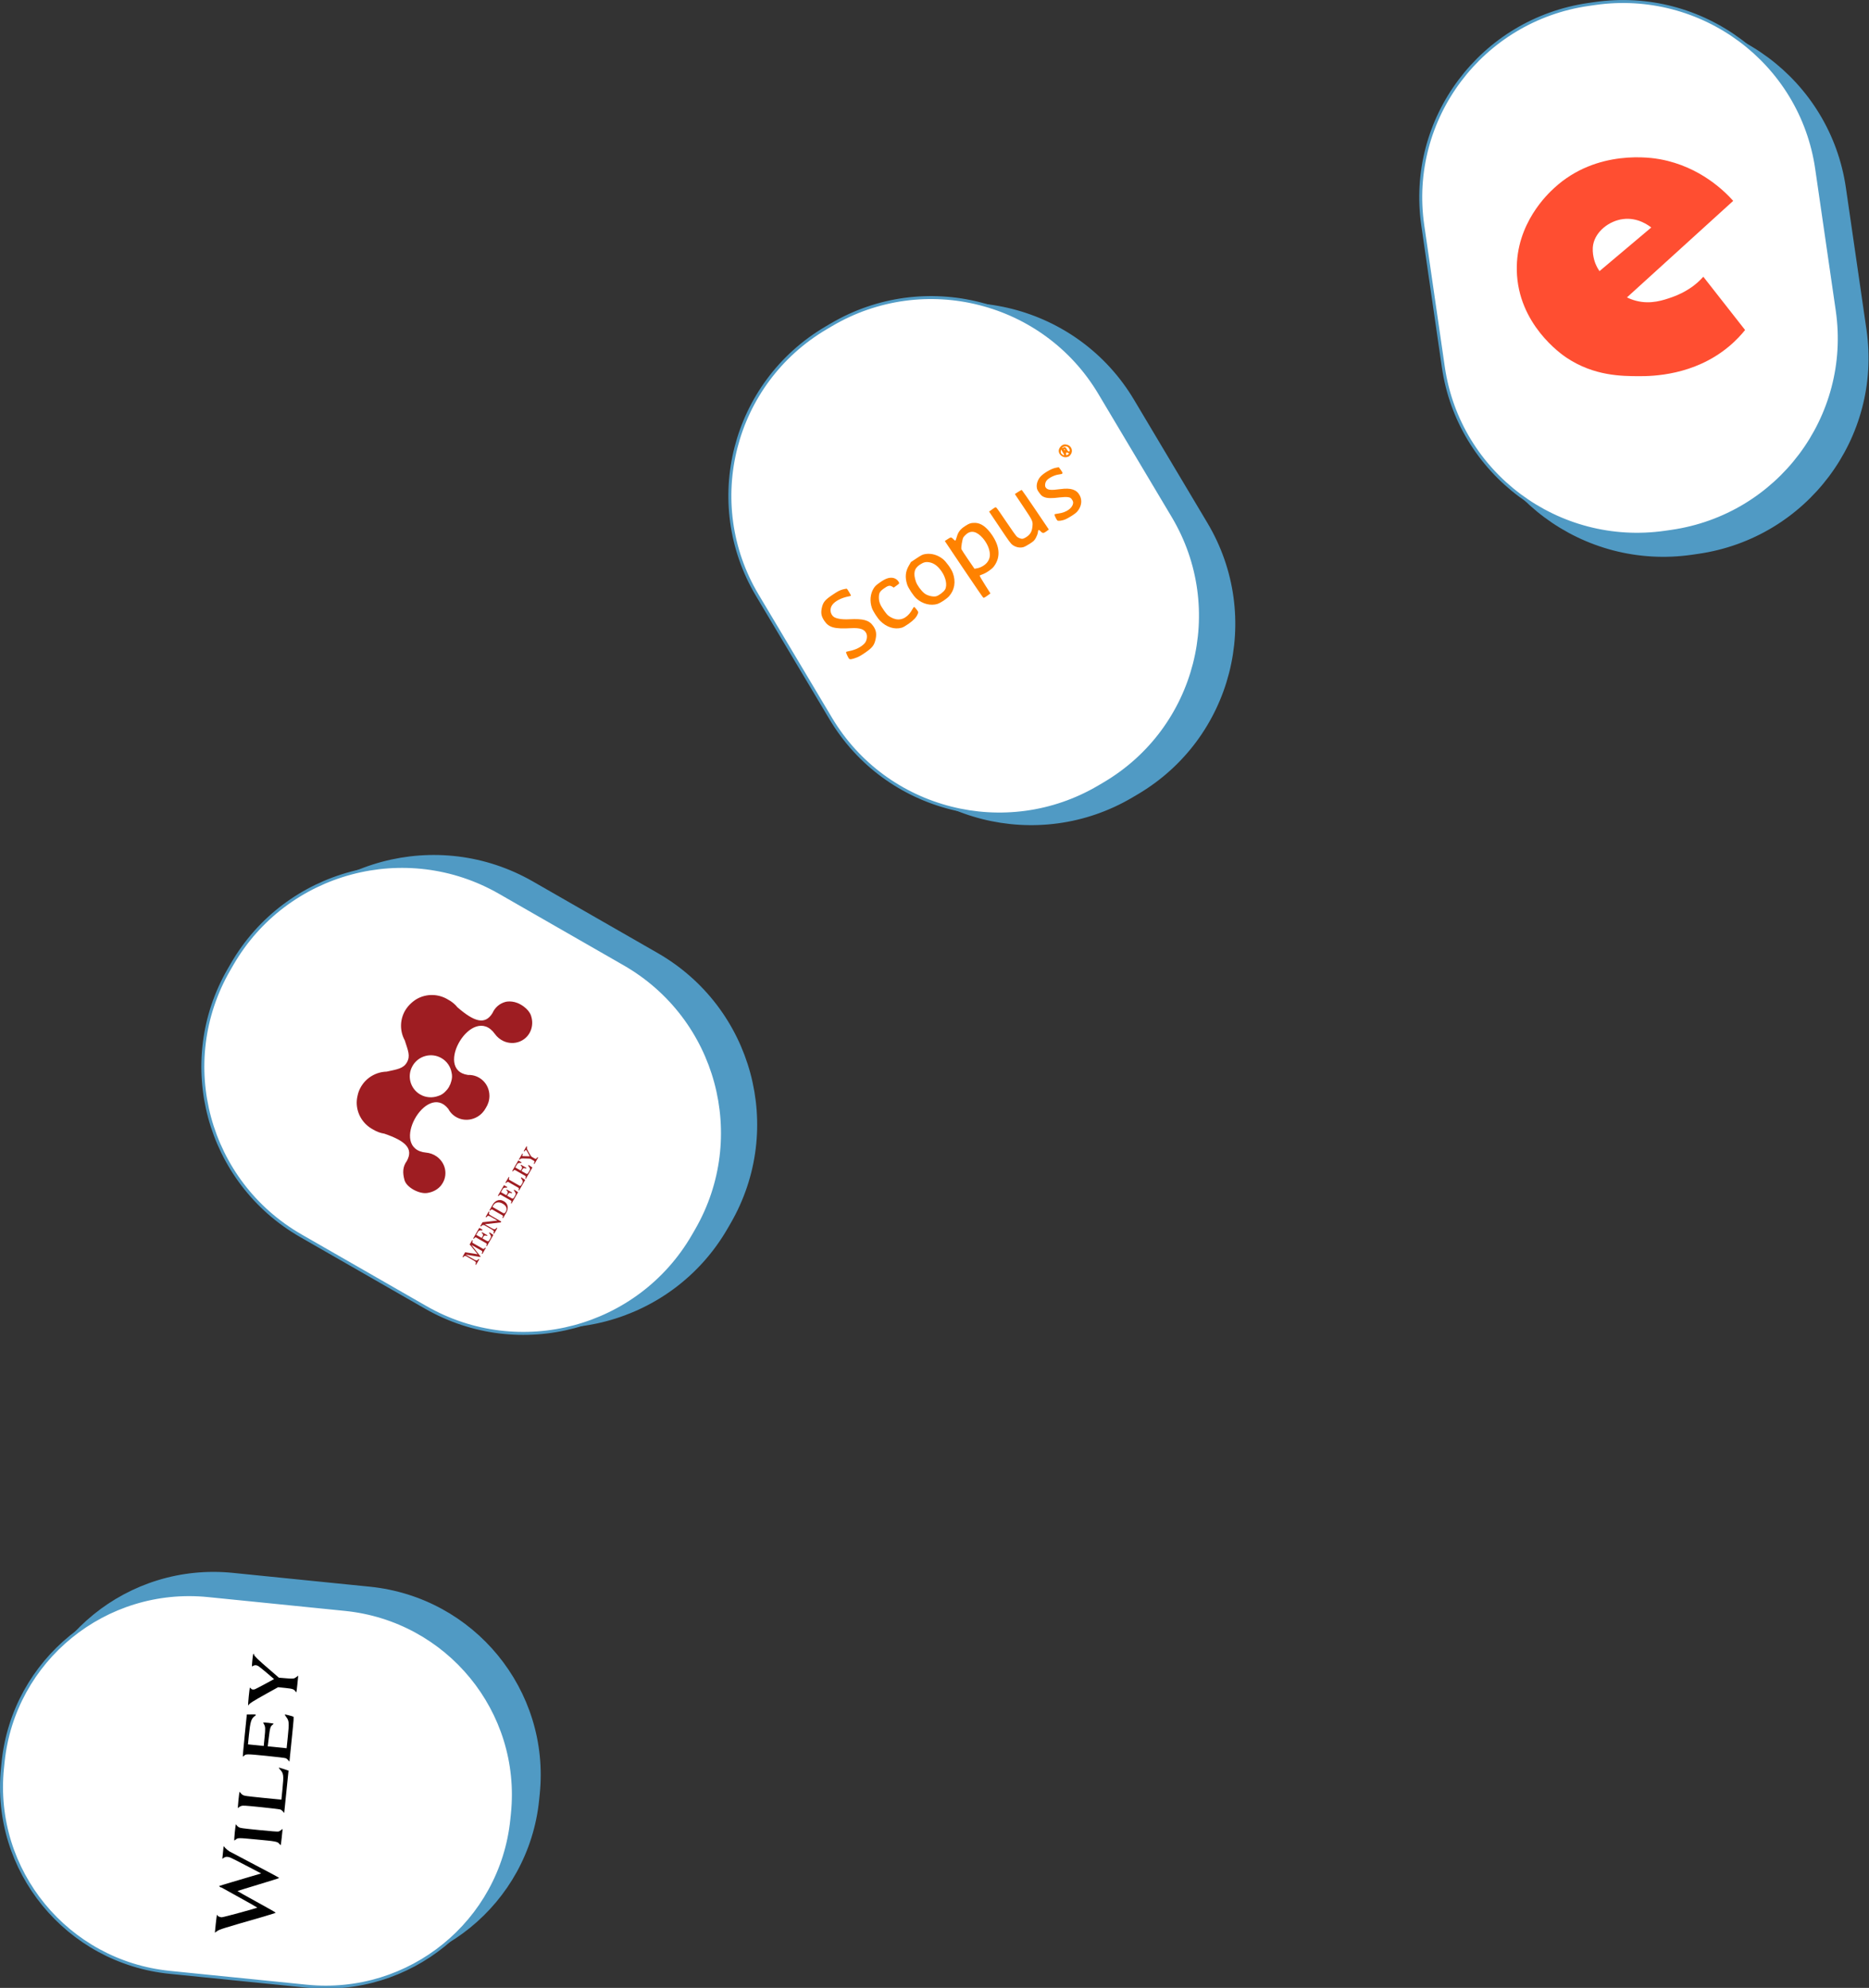
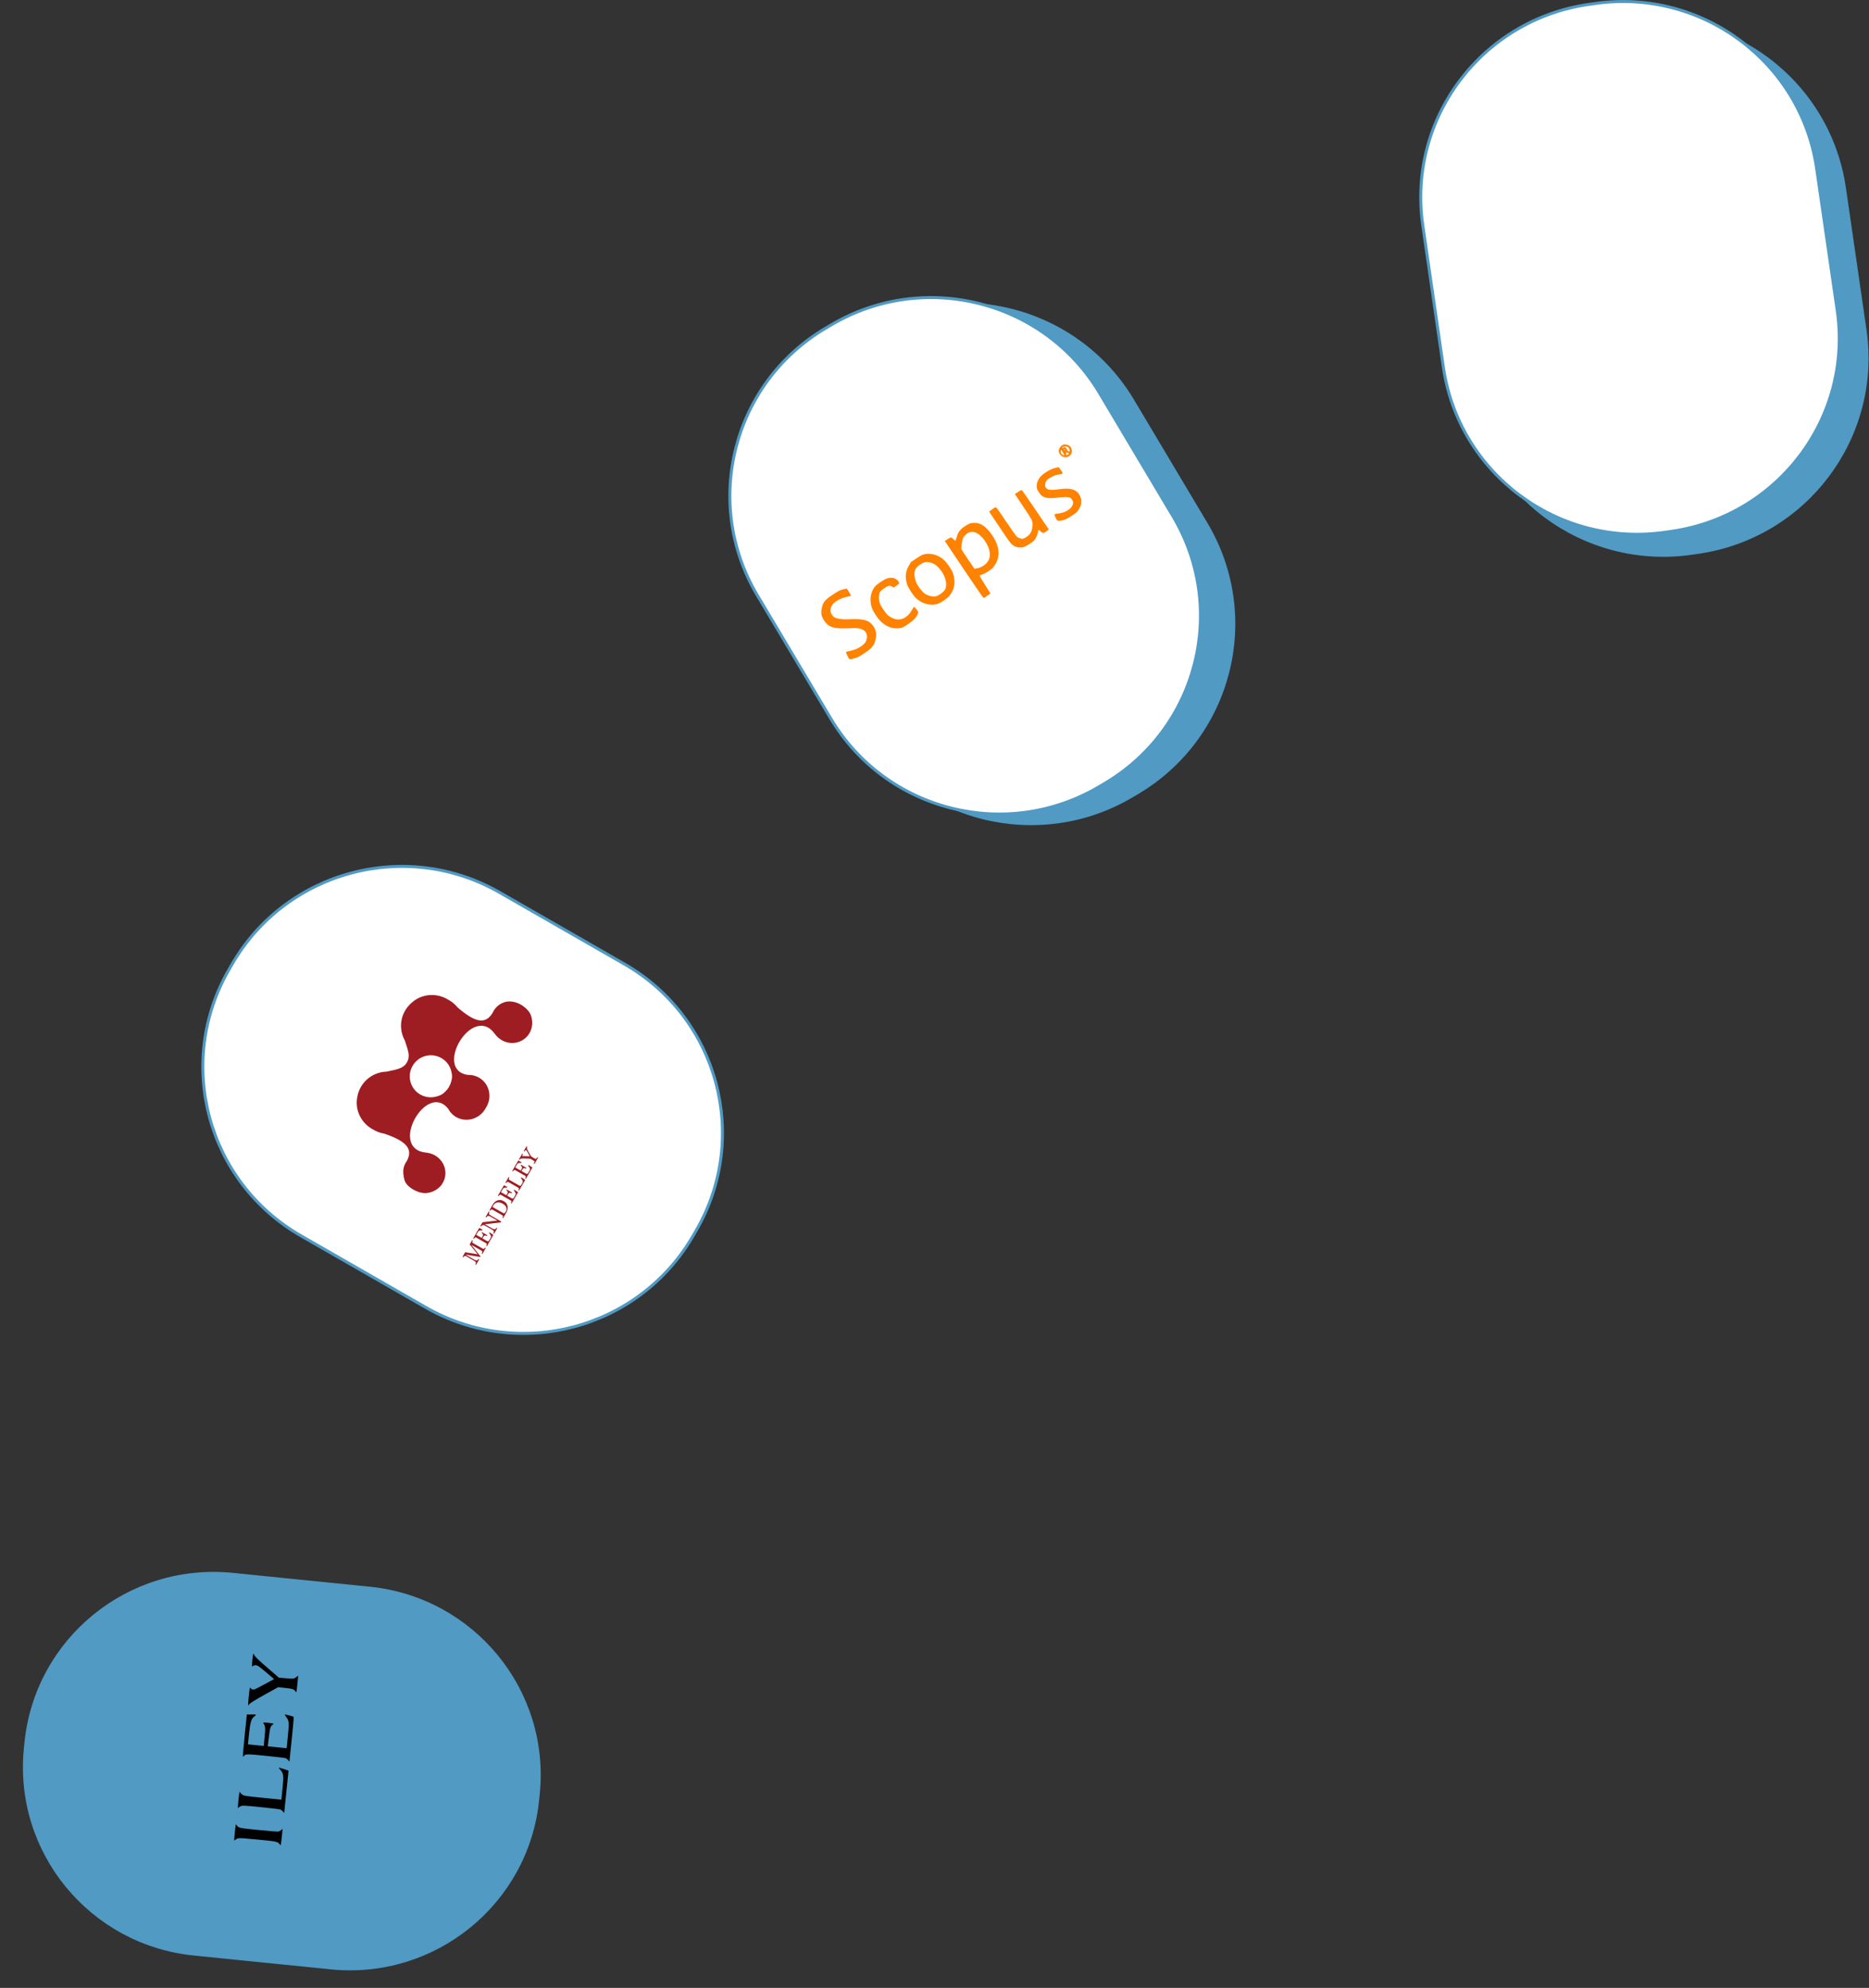
<svg xmlns="http://www.w3.org/2000/svg" viewBox="0 0 629.028 669" fill="none">
  <rect x="0" y="0" width="629.028" height="669" fill="#333333" stroke="none" />
  <path d="M545.603 7.78L543.512 8.081C507.481 13.263 482.493 46.541 487.698 82.41L494.623 130.141C499.828 166.01 533.257 190.888 569.288 185.706L571.376 185.406C607.406 180.224 632.394 146.946 627.189 111.076L620.264 63.345C615.059 27.476 581.633 2.599 545.603 7.78Z" fill="#509AC4" stroke="#509AC4" stroke-width="2" stroke-miterlimit="10" />
  <path d="M536.751 1.193L534.66 1.494C498.63 6.675 473.641 39.953 478.846 75.823L485.771 123.554C490.976 159.423 524.406 184.3 560.436 179.119L562.524 178.819C598.554 173.637 623.543 140.359 618.338 104.489L611.413 56.758C606.208 20.889 572.781 -3.989 536.751 1.193Z" fill="white" stroke="#509AC4" stroke-miterlimit="10" />
-   <path d="M571.155 95.208C570.299 95.968 567.426 98.36 562.731 100.015C559.835 101.021 555.591 102.519 550.626 101.223C549.323 100.887 548.269 100.44 547.572 100.082L583.327 67.596C580.63 64.6 572.345 56.104 558.733 53.599C556.106 53.108 537.465 50 523.071 63.281C520.983 65.203 510.156 75.198 510.493 91.027C510.876 109.137 525.519 119.243 527.27 120.406C536.544 126.577 545.889 126.577 551.683 126.599C555.993 126.599 570.075 126.442 581.823 116.65C584.359 114.548 586.178 112.491 587.323 111.06C582.63 105.091 577.958 99.098 573.266 93.129C572.659 93.799 571.985 94.493 571.197 95.186L571.155 95.208ZM536.995 88.814C536.836 88.433 535.623 85.303 536.207 82.263C537.063 77.881 541.554 74.303 546.291 73.722C551.255 73.096 554.939 75.935 555.747 76.561C549.929 81.458 544.135 86.354 538.321 91.251C537.87 90.602 537.4 89.775 536.995 88.791V88.814Z" fill="#FF4E31" />
  <path d="M9.243 586.396L9.039 588.394C5.529 622.854 30.745 653.623 65.36 657.116L111.423 661.766C146.038 665.263 176.945 640.158 180.455 605.698L180.658 603.7C184.168 569.237 158.953 538.468 124.337 534.974L78.275 530.325C43.659 526.831 12.753 551.933 9.243 586.396Z" fill="#509AC4" stroke="#509AC4" stroke-width="2" stroke-miterlimit="10" />
-   <path d="M1.04 593.049L0.837 595.047C-2.673 629.51 22.542 660.279 57.158 663.772L103.22 668.422C137.836 671.916 168.742 646.814 172.252 612.351L172.456 610.353C175.966 575.892 150.75 545.124 116.134 541.63L70.072 536.981C35.457 533.487 4.55 558.588 1.04 593.049Z" fill="white" stroke="#509AC4" stroke-miterlimit="10" />
-   <path d="M74.464 635.166C74.85 635.378 77.748 636.982 80.882 638.733C84.037 640.464 86.613 641.938 86.591 641.98C86.591 642.13 75.215 645.23 74.636 645.23C74.013 645.23 73.155 644.845 73.198 644.567C73.198 644.482 73.133 644.417 73.069 644.417C72.983 644.417 72.811 645.508 72.618 647.409L72.318 650.421L73.069 649.888C73.842 649.31 75.044 648.948 88.695 645.015C90.949 644.352 92.795 643.754 92.795 643.691C92.795 643.604 89.897 641.96 86.334 640.016C82.771 638.07 79.895 636.446 79.916 636.404C79.938 636.361 83.114 635.401 86.956 634.225C90.82 633.072 93.975 632.066 93.975 632.001C93.975 631.916 90.369 629.972 85.969 627.685C81.548 625.379 77.62 623.305 77.19 623.05C76.782 622.792 76.181 622.302 75.838 621.936L75.258 621.296L75.044 623.432L74.829 625.549L75.28 625.229C75.924 624.801 76.589 624.778 77.534 625.144C77.963 625.314 80.453 626.575 83.093 627.963L87.901 630.485L85.068 631.318C83.522 631.768 80.324 632.706 78.006 633.412C75.666 634.097 73.734 634.695 73.734 634.758C73.734 634.823 74.035 635.035 74.421 635.251L74.464 635.166Z" fill="black" />
  <path d="M78.844 619.395C78.844 619.395 79.102 619.287 79.274 619.137C80.047 618.454 80.004 618.454 86.336 619.052C92.839 619.65 93.397 619.757 94.02 620.528C94.213 620.76 94.428 620.976 94.471 620.976C94.513 620.976 94.685 619.735 94.836 618.241L95.114 615.504L94.599 615.89C94.342 616.125 93.913 616.337 93.698 616.38C93.44 616.445 91.144 616.275 87.109 615.867C81.334 615.292 80.884 615.207 80.369 614.929C80.068 614.736 79.746 614.459 79.66 614.286C79.574 614.116 79.467 613.966 79.403 613.966C79.338 613.966 79.167 615.184 79.016 616.68C78.866 618.176 78.802 619.395 78.844 619.414V619.395Z" fill="black" />
  <path d="M80.088 608.497C80.088 608.497 80.282 608.389 80.389 608.239C80.496 608.089 80.883 607.877 81.204 607.769C81.763 607.599 82.213 607.599 87.859 608.177C91.4 608.54 94.083 608.86 94.362 608.967C94.62 609.052 95.027 609.373 95.242 609.65L95.65 610.14L97.11 595.888L95.543 595.355C94.684 595.055 93.933 594.862 93.869 594.905C93.804 594.947 93.976 595.205 94.212 595.46C95.457 596.786 95.543 597.449 95.071 602.023L94.706 605.655L88.481 605.035C82.75 604.457 82.235 604.372 81.741 604.094C81.441 603.924 81.097 603.604 80.968 603.388C80.818 603.176 80.668 603.006 80.625 602.983C80.582 602.963 80.41 604.221 80.26 605.74C80.11 607.256 80.024 608.497 80.088 608.517V608.497Z" fill="black" />
  <path d="M81.699 591.145C81.699 591.145 81.935 591.102 82.106 590.91C82.75 590.247 82.901 590.247 89.619 590.91C93.654 591.315 95.972 591.615 96.23 591.723C96.423 591.808 96.788 592.108 97.003 592.386L97.411 592.854L98.183 585.291C98.892 578.281 98.935 577.811 98.699 577.706C98.205 577.49 95.908 576.915 95.844 576.978C95.801 577.02 96.016 577.383 96.337 577.833C97.303 579.137 97.346 579.712 96.874 584.37L96.466 588.345L90.113 587.705L90.478 584.67C90.864 581.466 91.014 580.973 91.723 580.46C91.894 580.332 92.044 580.162 92.066 580.097C92.066 580.035 91.293 579.905 90.327 579.8C89.361 579.692 88.567 579.669 88.567 579.712C88.567 579.757 88.696 580.012 88.846 580.27C89.319 581.061 89.361 581.721 89.04 584.736L88.76 587.578L83.459 587.042L83.781 583.815C84.231 579.434 84.532 578.451 85.67 577.576C86.485 576.958 86.399 576.915 83.738 576.978H83.072L82.364 583.965C81.978 587.833 81.677 591.083 81.72 591.125L81.699 591.145Z" fill="black" />
  <path d="M83.501 573.966C83.501 573.966 83.673 573.858 83.759 573.708C83.952 573.26 85.218 572.47 89.468 570.098L93.589 567.811L95.929 568.047C98.44 568.302 98.934 568.472 99.406 569.177C99.535 569.37 99.685 569.543 99.728 569.543C99.771 569.543 99.943 568.282 100.093 566.743L100.372 563.921L99.857 564.306C98.998 564.969 98.805 565.012 96.251 564.797L93.868 564.604L90.434 561.634C86.828 558.537 85.583 557.319 85.476 556.826C85.304 556.058 85.132 556.679 84.939 558.665C84.81 559.841 84.768 560.824 84.81 560.824C84.853 560.824 85.068 560.716 85.283 560.589C85.733 560.311 86.291 560.331 86.914 560.674C87.15 560.801 88.459 561.85 89.79 562.98L92.237 565.074L89.211 566.721C87.558 567.619 86.012 568.409 85.798 568.494C85.218 568.687 84.703 568.602 84.467 568.259C84.338 568.089 84.188 567.959 84.123 567.939C84.059 567.939 83.866 569.285 83.716 570.931C83.544 572.682 83.458 573.923 83.544 573.943L83.501 573.966Z" fill="black" />
  <path d="M290.475 112.079L288.659 113.151C257.35 131.643 247.028 171.901 265.603 203.07L290.319 244.546C308.895 275.715 349.335 285.993 380.641 267.5L382.458 266.427C413.767 247.935 424.09 207.677 405.514 176.508L380.797 135.032C362.221 103.863 321.782 93.587 290.475 112.079Z" fill="#509AC4" stroke="#509AC4" stroke-width="2" stroke-miterlimit="10" />
  <path d="M279.751 109.339L277.935 110.411C246.627 128.903 236.304 169.162 254.879 200.331L279.596 241.807C298.171 272.976 338.61 283.252 369.92 264.76L371.733 263.688C403.043 245.196 413.365 204.938 394.792 173.769L370.073 132.293C351.499 101.124 311.06 90.847 279.751 109.339Z" fill="white" stroke="#509AC4" stroke-miterlimit="10" />
  <path d="M330.894 201.097C330.761 201.008 327.817 196.693 324.315 191.505L317.982 182.07L318.968 181.422C320.048 180.707 320.158 180.706 320.946 181.534C321.193 181.802 321.462 181.981 321.552 181.914C321.643 181.847 321.844 181.288 322.023 180.662C322.473 179.052 323.19 178.09 324.785 177.062C326.222 176.123 326.809 175.944 328.2 175.966C330.175 176.011 332.084 177.397 333.926 180.125C336.352 183.725 336.711 187.056 334.983 189.918C334.419 190.835 334.085 191.192 333.051 191.953C332.266 192.534 331.41 193.003 330.826 193.227C330.311 193.428 329.818 193.607 329.727 193.674C329.636 193.741 330.288 194.904 331.455 196.737L333.343 199.711L332.266 200.493C331.387 201.119 331.118 201.254 330.94 201.119L330.894 201.097ZM332.286 189.203C333.028 188.219 333.275 187.235 333.096 185.916C332.872 184.284 332.016 182.54 330.739 181.064C328.783 178.851 326.919 178.381 325.281 179.723C324.853 180.08 324.36 180.595 324.224 180.841C323.865 181.489 323.394 184.351 323.573 184.82C323.641 185.022 324.675 186.587 325.842 188.308L327.976 191.416L329.007 191.215C330.22 190.969 331.614 190.119 332.286 189.203ZM288.381 221.264C286.562 221.957 285.956 222.024 285.664 221.555C285.281 220.973 284.698 219.632 284.743 219.453C284.743 219.364 285.213 219.229 285.774 219.118C287.908 218.738 289.954 217.709 291.03 216.457C291.75 215.63 291.997 214.065 291.569 213.148C290.897 211.739 289.458 211.248 286.449 211.404C280.857 211.717 278.971 211.203 277.443 208.945C276.455 207.469 276.231 206.418 276.545 204.786C276.972 202.685 277.578 201.924 280.228 200.158C282.025 198.951 282.542 198.682 283.641 198.369C284.338 198.168 284.989 198.079 285.058 198.168C285.349 198.526 286.403 200.292 286.403 200.426C286.403 200.516 286.089 200.627 285.709 200.695C283.238 201.142 280.969 202.304 280.071 203.624C279.195 204.876 279.397 206.597 280.52 207.536C281.306 208.185 283.372 208.542 285.774 208.408C290.583 208.162 292.512 208.699 293.884 210.666C294.85 212.053 295.074 213.237 294.714 214.981C294.286 217.083 293.68 217.91 291.3 219.565C290.087 220.415 289.143 220.973 288.381 221.264ZM303.472 211.248C301.047 211.941 298.329 211.069 296.219 208.922C295.275 207.961 293.861 205.748 293.456 204.63C292.671 202.349 292.872 199.934 293.994 198.079C294.49 197.274 294.805 196.961 296.105 196.044C297.924 194.747 299.16 194.3 300.395 194.457C301.271 194.568 302.104 195.15 302.486 195.888C302.733 196.357 302.71 196.357 301.766 197.05L300.8 197.743L300.217 197.386C299.432 196.916 298.825 197.073 297.409 198.101C296.063 199.085 295.813 199.554 295.791 201.097C295.791 202.528 296.219 203.646 297.522 205.457C298.576 206.91 298.757 207.112 299.789 207.715C302.081 209.034 304.305 208.609 306.056 206.552C306.416 206.128 306.864 205.434 307.088 205.01C307.314 204.585 307.561 204.249 307.671 204.272C307.785 204.294 308.167 204.697 308.504 205.144C309.111 205.949 309.133 205.993 308.864 206.642C308.414 207.76 307.538 208.699 305.83 209.906C304.708 210.689 304.011 211.091 303.427 211.27L303.472 211.248ZM315.557 203.244C313.174 203.937 310.525 203.266 308.459 201.455C307.448 200.583 305.651 197.855 305.291 196.648C304.552 194.278 304.73 192.377 305.83 190.454L306.572 189.158L308.482 187.883C310.255 186.721 310.479 186.609 311.491 186.452C313.511 186.139 315.622 186.766 317.353 188.152C318.43 189.024 320.181 191.438 320.677 192.802C321.754 195.709 321.306 198.526 319.396 200.672C318.609 201.544 316.52 202.93 315.534 203.221L315.557 203.244ZM318.07 198.392C318.858 197.005 318.362 194.412 316.925 192.333C315.69 190.544 314.432 189.583 312.95 189.27C311.647 189.001 310.884 189.18 309.581 190.03C307.671 191.282 307.292 192.981 308.278 195.798C308.728 197.05 309.964 198.749 311.154 199.711C312.052 200.449 314.072 200.941 315.061 200.672C316.027 200.404 317.622 199.197 318.07 198.392ZM344.234 184.172C343.158 184.44 341.786 184.127 340.82 183.412C340.103 182.875 339.698 182.316 336.465 177.487L332.895 172.166L333.972 171.383C335.006 170.645 335.071 170.623 335.363 170.869C335.544 171.025 337.049 173.171 338.709 175.653C340.528 178.381 341.945 180.349 342.259 180.617C342.551 180.863 343.112 181.154 343.495 181.243C344.078 181.4 344.348 181.355 345.065 180.952C346.481 180.17 347.198 179.164 347.402 177.71C347.717 175.43 347.739 175.519 344.458 170.6L341.562 166.263L342.662 165.548C343.268 165.145 343.832 164.854 343.897 164.899C343.988 164.944 346.053 167.94 348.524 171.584L352.993 178.202L352.185 178.806C351.219 179.521 350.904 179.521 350.253 178.828C349.604 178.135 349.4 178.202 349.312 179.141C349.267 179.588 348.952 180.416 348.638 180.997C348.077 181.958 347.918 182.115 346.549 183.009C345.606 183.613 344.773 184.06 344.28 184.172H344.234ZM358.317 174.893C357.172 175.273 356.138 175.385 355.869 175.162C355.599 174.96 354.834 173.351 354.88 173.127C354.88 173.037 355.554 172.903 356.362 172.792C358.787 172.478 360.81 171.092 361.125 169.55C361.235 168.991 361.17 168.722 360.81 168.163C360.405 167.56 360.249 167.448 359.439 167.314C358.946 167.224 357.665 167.269 356.611 167.403C354.049 167.739 352.477 167.716 351.445 167.291C350.726 167.001 350.457 166.777 349.805 165.883C349.131 164.966 349.017 164.698 348.929 163.938C348.816 162.797 349.267 161.501 350.097 160.495C351.086 159.332 353.735 157.744 355.217 157.454L356.339 157.23L356.968 158.08C357.911 159.354 357.843 159.511 356.339 159.69C354.88 159.869 352.95 160.83 352.23 161.747C351.715 162.395 351.579 163.513 351.916 164.027C352.522 164.922 353.576 165.056 356.857 164.608C360.428 164.117 362.383 164.765 363.414 166.755C364.224 168.32 364.02 170.153 362.898 171.718C362.402 172.412 361.977 172.769 360.697 173.597C359.821 174.156 358.764 174.737 358.339 174.871L358.317 174.893ZM358.9 153.854C357.756 154.055 356.43 153.049 356.339 151.909C356.274 151.171 356.721 150.366 357.418 149.897C357.911 149.561 358.203 149.517 358.878 149.606C360.473 149.852 361.28 151.574 360.405 152.871C359.957 153.541 359.685 153.72 358.9 153.854ZM359.753 152.58C359.753 152.58 359.529 152.378 359.26 152.334C358.787 152.267 358.764 152.267 358.764 152.669C358.764 152.893 358.81 153.116 358.9 153.161C359.102 153.251 359.753 152.826 359.753 152.602V152.58ZM357.688 152.177L357.081 151.261L357.013 151.797C356.945 152.401 357.036 152.602 357.597 153.005C358.294 153.497 358.317 153.139 357.665 152.177H357.688ZM359.776 150.858C359.552 150.523 359.26 150.299 358.991 150.254C358.362 150.165 357.642 150.366 357.509 150.679C357.418 150.881 357.509 150.881 357.778 150.679C358.317 150.322 358.764 150.5 359.056 151.216C359.215 151.596 359.416 151.842 359.62 151.909C360.113 152.043 360.181 151.507 359.753 150.858H359.776ZM358.362 151.261C358.271 151.127 358.158 151.127 358.115 151.216C358.07 151.328 358.115 151.439 358.203 151.484C358.472 151.596 358.518 151.507 358.362 151.261Z" fill="#FF8200" />
-   <path d="M88.822 321.601L87.768 323.423C69.593 354.823 80.43 394.948 111.973 413.042L153.947 437.118C185.49 455.212 225.794 444.423 243.968 413.022L245.022 411.2C263.197 379.797 252.36 339.675 220.817 321.581L178.843 297.505C147.3 279.41 106.996 290.2 88.822 321.601Z" fill="#509AC4" stroke="#509AC4" stroke-width="2" stroke-miterlimit="10" />
  <path d="M78.138 324.448L77.084 326.27C58.909 357.671 69.746 397.795 101.289 415.89L143.263 439.966C174.806 458.06 215.11 447.27 233.285 415.867L234.338 414.048C252.513 382.645 241.676 342.52 210.133 324.428L168.159 300.35C136.616 282.257 96.312 293.045 78.138 324.448Z" fill="white" stroke="#509AC4" stroke-miterlimit="10" />
  <path d="M138.874 358.719C138.874 358.719 138.874 358.719 138.874 358.696C138.874 358.674 138.874 358.696 138.874 358.674C140.828 355.299 145.162 354.134 148.554 356.081C150.462 357.178 151.653 359.011 151.99 361C152.214 361.915 152.192 362.879 151.877 363.907C151.72 364.533 151.473 365.137 151.136 365.718V365.763C150.799 366.344 150.395 366.857 149.924 367.304C149.205 368.086 148.351 368.579 147.453 368.849C145.544 369.54 143.343 369.429 141.457 368.356C138.065 366.409 136.898 362.096 138.851 358.719M148.554 398.784C150.867 395.744 150.148 391.451 146.959 389.193C145.881 388.433 144.646 388.008 143.411 387.895C130.609 386.688 143.523 363.839 150.867 373.161C150.867 373.161 150.867 373.184 150.889 373.206C152.753 376.694 157.11 377.879 160.614 375.867C161.894 375.13 162.882 374.057 163.533 372.827C164.274 371.665 164.724 370.28 164.724 368.803C164.724 364.777 161.489 361.626 157.537 361.759H157.492C145.701 360.105 159.064 337.525 166.543 347.943C167.261 348.949 168.249 349.799 169.44 350.357C172.988 351.99 177.098 350.445 178.58 346.915C179.232 345.348 179.277 343.651 178.805 342.106C178.805 342.106 178.423 339.848 175.144 338.015C172.494 336.516 170.158 337.165 170.158 337.165C168.249 337.658 166.61 338.975 165.757 340.922C163.219 345.082 159.536 343.806 153.988 339.021C153.135 337.947 152.057 337.077 150.844 336.428C147.722 334.482 143.635 334.261 140.221 336.227C139.795 336.473 139.413 336.74 139.054 337.032C138.941 337.1 138.851 337.188 138.762 337.278C138.649 337.366 138.537 337.457 138.447 337.545C137.616 338.284 136.875 339.177 136.291 340.185C134.494 343.381 134.584 347.116 136.224 350.111C137.324 353.576 138.2 355.344 136.943 357.535C135.752 359.614 133.708 359.858 130.137 360.643C126.724 360.731 123.422 362.519 121.536 365.672C120.93 366.678 120.526 367.752 120.323 368.849C120.301 368.982 120.278 369.138 120.233 369.271C120.233 369.407 120.189 369.517 120.166 369.653C120.099 370.121 120.054 370.591 120.054 371.062C120.054 374.994 122.3 378.395 125.556 380.114C126.724 380.831 128.027 381.324 129.374 381.526C136.314 383.917 139.278 386.444 136.92 390.714C135.505 392.658 135.46 394.67 136.134 397.129C136.785 399.589 141.052 401.87 143.725 401.49C145.656 401.221 147.386 400.328 148.598 398.761" fill="#9E1D22" />
-   <path d="M163.514 419.981L162.341 422.01L162.111 421.877C162.151 421.803 162.198 421.704 162.251 421.582C162.305 421.46 162.333 421.37 162.334 421.313C162.332 421.222 162.313 421.146 162.279 421.086C162.244 421.024 162.186 420.97 162.106 420.922L158.763 419.007L158.735 419.055L161.746 422.866L161.653 423.027L156.792 422.223L156.768 422.265L159.512 423.84C159.778 423.993 159.989 424.093 160.146 424.138C160.304 424.183 160.433 424.189 160.534 424.155C160.607 424.132 160.707 424.059 160.834 423.934C160.961 423.809 161.039 423.724 161.067 423.682L161.297 423.812L160.225 425.665L159.995 425.532C160.042 425.43 160.085 425.319 160.122 425.2C160.161 425.079 160.173 424.977 160.159 424.892C160.142 424.781 160.079 424.676 159.97 424.577C159.861 424.475 159.66 424.342 159.366 424.175L157.014 422.823C156.878 422.747 156.758 422.699 156.653 422.682C156.548 422.665 156.45 422.67 156.362 422.699C156.265 422.733 156.174 422.789 156.09 422.871C156.006 422.951 155.934 423.039 155.875 423.132L155.645 422.999L156.55 421.435L160.757 422.101L158.523 419.324C158.44 419.222 158.35 419.126 158.252 419.032C158.153 418.933 158.084 418.873 158.047 418.848L158.913 417.352L159.143 417.485C159.11 417.544 159.075 417.629 159.038 417.734C159.001 417.836 158.978 417.913 158.968 417.964C158.952 418.052 158.966 418.128 159.012 418.188C159.057 418.247 159.116 418.298 159.187 418.341L162.501 420.242C162.577 420.284 162.648 420.307 162.715 420.313C162.781 420.316 162.855 420.293 162.937 420.242C162.981 420.214 163.041 420.157 163.118 420.069C163.193 419.981 163.248 419.908 163.284 419.851L163.514 419.981ZM164.751 414.728L166.054 415.592L163.851 419.4L163.62 419.27C163.654 419.202 163.695 419.111 163.744 418.995C163.792 418.879 163.817 418.8 163.821 418.76C163.828 418.672 163.813 418.601 163.777 418.545C163.741 418.488 163.683 418.434 163.603 418.389L160.299 416.493C160.227 416.454 160.158 416.428 160.09 416.422C160.021 416.414 159.946 416.437 159.868 416.493C159.806 416.533 159.736 416.598 159.657 416.686C159.579 416.771 159.522 416.839 159.484 416.896L159.254 416.762L161.308 413.215L162.416 413.85L162.275 414.093C162.086 414.042 161.858 414.037 161.591 414.073C161.323 414.11 161.143 414.187 161.051 414.306C161.003 414.368 160.951 414.445 160.893 414.535C160.835 414.626 160.772 414.731 160.703 414.847L160.286 415.57L162.113 416.618L162.412 416.099C162.508 415.935 162.563 415.805 162.577 415.711C162.589 415.615 162.575 415.519 162.536 415.417C162.5 415.334 162.44 415.247 162.355 415.156C162.269 415.06 162.183 414.98 162.097 414.915L162.237 414.674L164.035 415.706L163.895 415.946C163.786 415.895 163.663 415.859 163.526 415.83C163.388 415.799 163.282 415.791 163.206 415.802C163.083 415.822 162.984 415.864 162.908 415.938C162.834 416.006 162.756 416.111 162.675 416.25L162.375 416.768L163.755 417.559C163.894 417.638 164.008 417.692 164.1 417.717C164.191 417.746 164.273 417.74 164.346 417.709C164.42 417.678 164.491 417.615 164.56 417.525C164.627 417.434 164.712 417.301 164.816 417.122C164.857 417.051 164.911 416.955 164.979 416.839C165.046 416.723 165.098 416.624 165.136 416.539C165.175 416.451 165.208 416.36 165.236 416.261C165.264 416.159 165.269 416.077 165.251 416.02C165.205 415.861 165.108 415.666 164.961 415.439C164.813 415.207 164.698 415.048 164.616 414.96L164.751 414.728ZM164.733 407.826C164.7 407.888 164.664 407.99 164.624 408.135C164.584 408.276 164.566 408.387 164.569 408.46C164.578 408.568 164.651 408.679 164.788 408.795C164.927 408.911 165.114 409.033 165.349 409.169L168.715 411.101L168.552 411.382L163.182 412.002L165.554 413.365C165.819 413.515 166.033 413.617 166.194 413.665C166.356 413.714 166.488 413.719 166.588 413.685C166.664 413.663 166.768 413.586 166.899 413.456C167.03 413.323 167.11 413.235 167.141 413.187L167.371 413.317L166.283 415.198L166.053 415.065C166.082 415.006 166.118 414.895 166.161 414.737C166.202 414.578 166.218 414.47 166.207 414.419C166.19 414.309 166.129 414.204 166.022 414.105C165.913 414.005 165.708 413.869 165.408 413.697L163.143 412.399C163.044 412.342 162.935 412.303 162.815 412.28C162.696 412.257 162.592 412.26 162.505 412.286C162.389 412.322 162.267 412.393 162.14 412.498C162.012 412.6 161.922 412.691 161.871 412.77L161.641 412.64L162.398 411.331L167.397 410.761L165.21 409.506C164.942 409.353 164.727 409.254 164.564 409.206C164.4 409.157 164.275 409.152 164.19 409.189C164.114 409.225 164.017 409.302 163.898 409.418C163.781 409.531 163.699 409.622 163.654 409.69L163.424 409.56L164.503 407.693L164.733 407.826ZM169.589 404.261C169.98 404.485 170.276 404.751 170.479 405.063C170.681 405.375 170.806 405.701 170.854 406.041C170.9 406.383 170.883 406.726 170.803 407.075C170.723 407.423 170.592 407.752 170.41 408.067L169.309 409.968L169.08 409.837C169.116 409.775 169.157 409.69 169.204 409.585C169.249 409.475 169.274 409.401 169.277 409.361C169.287 409.279 169.273 409.208 169.235 409.152C169.196 409.089 169.138 409.036 169.06 408.99L165.743 407.086C165.669 407.044 165.596 407.021 165.523 407.012C165.451 407.004 165.376 407.024 165.299 407.078C165.228 407.126 165.163 407.185 165.103 407.253C165.043 407.324 164.994 407.384 164.958 407.438L164.727 407.304L165.888 405.301C166.047 405.026 166.247 404.78 166.488 404.562C166.727 404.343 166.976 404.176 167.236 404.06C167.584 403.901 167.958 403.833 168.357 403.859C168.757 403.884 169.168 404.018 169.589 404.261ZM169.127 405.049C168.818 404.873 168.516 404.754 168.22 404.695C167.922 404.632 167.635 404.627 167.358 404.678C167.095 404.723 166.849 404.828 166.622 404.987C166.396 405.145 166.206 405.355 166.053 405.621C166.001 405.709 165.946 405.811 165.885 405.924C165.824 406.035 165.778 406.12 165.749 406.174L169.284 408.203C169.48 408.313 169.65 408.336 169.791 408.265C169.933 408.194 170.072 408.038 170.209 407.803C170.368 407.528 170.458 407.262 170.479 407.001C170.5 406.74 170.461 406.497 170.362 406.27C170.258 406.032 170.105 405.817 169.902 405.618C169.699 405.42 169.44 405.23 169.127 405.049ZM173.065 400.365L174.368 401.227L172.164 405.035L171.934 404.904C171.968 404.836 172.009 404.746 172.058 404.63C172.106 404.513 172.131 404.434 172.134 404.394C172.142 404.307 172.127 404.236 172.091 404.179C172.055 404.122 171.997 404.071 171.917 404.023L168.613 402.128C168.541 402.088 168.472 402.062 168.404 402.057C168.334 402.048 168.26 402.071 168.182 402.128C168.12 402.17 168.05 402.232 167.971 402.32C167.893 402.405 167.836 402.476 167.798 402.53L167.567 402.4L169.622 398.849L170.73 399.484L170.589 399.728C170.4 399.677 170.172 399.671 169.905 399.711C169.637 399.745 169.457 399.824 169.365 399.943C169.317 400.005 169.265 400.079 169.207 400.17C169.149 400.26 169.086 400.365 169.017 400.484L168.6 401.204L170.427 402.252L170.726 401.734C170.822 401.569 170.877 401.439 170.891 401.348C170.903 401.252 170.889 401.153 170.849 401.054C170.814 400.969 170.754 400.881 170.669 400.79C170.583 400.694 170.497 400.615 170.411 400.552L170.551 400.309L172.349 401.34L172.209 401.581C172.1 401.533 171.977 401.493 171.84 401.465C171.702 401.436 171.596 401.425 171.52 401.436C171.397 401.456 171.298 401.501 171.222 401.572C171.148 401.64 171.07 401.745 170.989 401.887L170.689 402.402L172.07 403.196C172.208 403.272 172.322 403.326 172.414 403.352C172.504 403.38 172.587 403.377 172.66 403.343C172.734 403.312 172.805 403.25 172.874 403.162C172.941 403.071 173.026 402.935 173.13 402.757C173.171 402.686 173.225 402.592 173.292 402.476C173.36 402.36 173.412 402.258 173.45 402.173C173.489 402.088 173.522 401.994 173.55 401.895C173.578 401.793 173.583 401.714 173.565 401.654C173.519 401.496 173.422 401.303 173.275 401.074C173.127 400.844 173.012 400.683 172.93 400.598L173.065 400.365ZM175.454 396.206L176.765 397.087L174.69 400.671L174.46 400.541C174.486 400.487 174.521 400.408 174.566 400.303C174.613 400.198 174.639 400.122 174.644 400.073C174.653 399.991 174.639 399.923 174.602 399.864C174.565 399.801 174.505 399.747 174.42 399.699L171.129 397.812C171.055 397.77 170.983 397.744 170.912 397.739C170.842 397.73 170.769 397.753 170.692 397.807C170.637 397.841 170.572 397.897 170.496 397.974C170.419 398.047 170.361 398.113 170.323 398.166L170.093 398.036L171.214 396.098L171.444 396.231C171.411 396.294 171.376 396.379 171.34 396.486C171.304 396.591 171.282 396.67 171.272 396.721C171.255 396.809 171.27 396.886 171.316 396.951C171.364 397.013 171.424 397.064 171.495 397.104L174.582 398.875C174.725 398.957 174.84 399.014 174.927 399.048C175.014 399.076 175.093 399.079 175.167 399.05C175.234 399.025 175.303 398.965 175.372 398.875C175.44 398.784 175.525 398.648 175.627 398.472C175.673 398.39 175.719 398.308 175.765 398.217C175.81 398.13 175.849 398.042 175.881 397.957C175.912 397.875 175.934 397.795 175.949 397.722C175.963 397.642 175.961 397.58 175.944 397.529C175.896 397.384 175.805 397.195 175.671 396.965C175.537 396.73 175.42 396.551 175.321 396.435L175.454 396.206ZM177.88 392.043L179.184 392.908L176.98 396.716L176.75 396.583C176.783 396.517 176.824 396.427 176.874 396.311C176.921 396.194 176.947 396.115 176.95 396.075C176.958 395.987 176.943 395.914 176.906 395.86C176.87 395.8 176.812 395.749 176.733 395.704L173.428 393.809C173.357 393.769 173.287 393.743 173.22 393.735C173.15 393.726 173.076 393.752 172.998 393.806C172.936 393.848 172.865 393.913 172.786 394.001C172.709 394.083 172.651 394.154 172.613 394.211L172.383 394.078L174.437 390.53L175.545 391.165L175.405 391.409C175.216 391.358 174.987 391.349 174.721 391.389C174.453 391.426 174.272 391.502 174.18 391.621C174.133 391.683 174.08 391.76 174.022 391.851C173.964 391.941 173.901 392.043 173.833 392.162L173.415 392.885L175.242 393.933L175.542 393.415C175.638 393.248 175.692 393.12 175.706 393.027C175.718 392.93 175.705 392.831 175.665 392.732C175.63 392.65 175.57 392.562 175.485 392.468C175.399 392.375 175.313 392.295 175.226 392.23L175.366 391.989L177.164 393.021L177.024 393.262C176.915 393.211 176.793 393.171 176.656 393.146C176.518 393.114 176.411 393.106 176.336 393.117C176.213 393.134 176.113 393.18 176.038 393.25C175.963 393.321 175.885 393.426 175.804 393.565L175.505 394.083L176.885 394.874C177.023 394.953 177.138 395.007 177.229 395.033C177.32 395.058 177.402 395.055 177.476 395.024C177.549 394.99 177.621 394.931 177.69 394.84C177.757 394.749 177.842 394.616 177.945 394.438C177.986 394.364 178.041 394.27 178.108 394.154C178.175 394.038 178.228 393.939 178.265 393.854C178.304 393.766 178.338 393.673 178.366 393.576C178.393 393.474 178.398 393.392 178.381 393.333C178.334 393.177 178.237 392.981 178.09 392.755C177.942 392.522 177.827 392.363 177.746 392.276L177.88 392.043ZM177.413 385.917C177.394 385.954 177.376 386.022 177.358 386.116C177.338 386.212 177.33 386.283 177.336 386.334C177.34 386.447 177.347 386.527 177.357 386.572C177.368 386.62 177.408 386.719 177.476 386.872C177.617 387.178 177.768 387.47 177.929 387.753C178.091 388.037 178.298 388.391 178.551 388.819C178.643 388.98 178.723 389.097 178.793 389.17C178.862 389.244 178.976 389.326 179.136 389.42L180.014 389.921C180.092 389.966 180.169 389.992 180.244 389.995C180.319 389.995 180.396 389.966 180.474 389.91C180.518 389.876 180.586 389.808 180.679 389.706C180.77 389.604 180.837 389.516 180.881 389.445L181.111 389.578L179.869 391.726L179.639 391.593C179.669 391.53 179.714 391.434 179.773 391.309C179.83 391.179 179.862 391.086 179.87 391.029C179.883 390.933 179.869 390.853 179.829 390.794C179.79 390.731 179.73 390.678 179.648 390.629L178.53 389.989C178.496 389.969 178.421 389.955 178.305 389.947C178.188 389.932 178.057 389.924 177.911 389.918C177.586 389.904 177.232 389.89 176.849 389.881C176.467 389.87 176.138 389.864 175.863 389.862C175.699 389.862 175.569 389.873 175.474 389.893C175.38 389.91 175.289 389.941 175.201 389.986C175.138 390.02 175.077 390.068 175.017 390.131C174.959 390.19 174.911 390.25 174.873 390.306L174.643 390.173L175.775 388.218L176.005 388.351C175.882 388.572 175.807 388.737 175.781 388.842C175.754 388.946 175.765 389.014 175.812 389.04C175.825 389.048 175.852 389.054 175.892 389.06C175.932 389.065 175.983 389.071 176.047 389.077C176.119 389.08 176.203 389.085 176.299 389.088C176.393 389.088 176.483 389.094 176.57 389.097C176.821 389.105 177.073 389.111 177.326 389.116C177.577 389.119 177.905 389.125 178.311 389.131C177.96 388.479 177.683 387.977 177.481 387.626C177.278 387.272 177.146 387.076 177.086 387.042C177.036 387.014 176.986 387.008 176.934 387.028C176.883 387.048 176.831 387.082 176.779 387.133C176.725 387.184 176.675 387.246 176.629 387.317C176.58 387.388 176.534 387.45 176.491 387.51L176.261 387.377L177.183 385.784L177.413 385.917Z" fill="#9E1D22" />
+   <path d="M163.514 419.981L162.341 422.01L162.111 421.877C162.151 421.803 162.198 421.704 162.251 421.582C162.305 421.46 162.333 421.37 162.334 421.313C162.332 421.222 162.313 421.146 162.279 421.086C162.244 421.024 162.186 420.97 162.106 420.922L158.763 419.007L158.735 419.055L161.746 422.866L161.653 423.027L156.792 422.223L156.768 422.265L159.512 423.84C159.778 423.993 159.989 424.093 160.146 424.138C160.304 424.183 160.433 424.189 160.534 424.155C160.607 424.132 160.707 424.059 160.834 423.934C160.961 423.809 161.039 423.724 161.067 423.682L161.297 423.812L160.225 425.665L159.995 425.532C160.042 425.43 160.085 425.319 160.122 425.2C160.161 425.079 160.173 424.977 160.159 424.892C160.142 424.781 160.079 424.676 159.97 424.577C159.861 424.475 159.66 424.342 159.366 424.175L157.014 422.823C156.878 422.747 156.758 422.699 156.653 422.682C156.548 422.665 156.45 422.67 156.362 422.699C156.265 422.733 156.174 422.789 156.09 422.871C156.006 422.951 155.934 423.039 155.875 423.132L155.645 422.999L156.55 421.435L160.757 422.101L158.523 419.324C158.44 419.222 158.35 419.126 158.252 419.032C158.153 418.933 158.084 418.873 158.047 418.848L158.913 417.352L159.143 417.485C159.11 417.544 159.075 417.629 159.038 417.734C159.001 417.836 158.978 417.913 158.968 417.964C158.952 418.052 158.966 418.128 159.012 418.188C159.057 418.247 159.116 418.298 159.187 418.341L162.501 420.242C162.577 420.284 162.648 420.307 162.715 420.313C162.781 420.316 162.855 420.293 162.937 420.242C162.981 420.214 163.041 420.157 163.118 420.069C163.193 419.981 163.248 419.908 163.284 419.851L163.514 419.981ZM164.751 414.728L166.054 415.592L163.851 419.4L163.62 419.27C163.654 419.202 163.695 419.111 163.744 418.995C163.792 418.879 163.817 418.8 163.821 418.76C163.828 418.672 163.813 418.601 163.777 418.545C163.741 418.488 163.683 418.434 163.603 418.389L160.299 416.493C160.227 416.454 160.158 416.428 160.09 416.422C160.021 416.414 159.946 416.437 159.868 416.493C159.806 416.533 159.736 416.598 159.657 416.686C159.579 416.771 159.522 416.839 159.484 416.896L159.254 416.762L161.308 413.215L162.416 413.85L162.275 414.093C162.086 414.042 161.858 414.037 161.591 414.073C161.323 414.11 161.143 414.187 161.051 414.306C161.003 414.368 160.951 414.445 160.893 414.535C160.835 414.626 160.772 414.731 160.703 414.847L160.286 415.57L162.113 416.618L162.412 416.099C162.508 415.935 162.563 415.805 162.577 415.711C162.589 415.615 162.575 415.519 162.536 415.417C162.5 415.334 162.44 415.247 162.355 415.156C162.269 415.06 162.183 414.98 162.097 414.915L162.237 414.674L164.035 415.706L163.895 415.946C163.786 415.895 163.663 415.859 163.526 415.83C163.388 415.799 163.282 415.791 163.206 415.802C163.083 415.822 162.984 415.864 162.908 415.938C162.834 416.006 162.756 416.111 162.675 416.25L162.375 416.768L163.755 417.559C163.894 417.638 164.008 417.692 164.1 417.717C164.191 417.746 164.273 417.74 164.346 417.709C164.42 417.678 164.491 417.615 164.56 417.525C164.627 417.434 164.712 417.301 164.816 417.122C164.857 417.051 164.911 416.955 164.979 416.839C165.046 416.723 165.098 416.624 165.136 416.539C165.175 416.451 165.208 416.36 165.236 416.261C165.264 416.159 165.269 416.077 165.251 416.02C165.205 415.861 165.108 415.666 164.961 415.439C164.813 415.207 164.698 415.048 164.616 414.96L164.751 414.728ZM164.733 407.826C164.7 407.888 164.664 407.99 164.624 408.135C164.584 408.276 164.566 408.387 164.569 408.46C164.578 408.568 164.651 408.679 164.788 408.795C164.927 408.911 165.114 409.033 165.349 409.169L168.715 411.101L168.552 411.382L163.182 412.002L165.554 413.365C165.819 413.515 166.033 413.617 166.194 413.665C166.356 413.714 166.488 413.719 166.588 413.685C166.664 413.663 166.768 413.586 166.899 413.456C167.03 413.323 167.11 413.235 167.141 413.187L167.371 413.317L166.283 415.198L166.053 415.065C166.082 415.006 166.118 414.895 166.161 414.737C166.202 414.578 166.218 414.47 166.207 414.419C166.19 414.309 166.129 414.204 166.022 414.105C165.913 414.005 165.708 413.869 165.408 413.697C163.044 412.342 162.935 412.303 162.815 412.28C162.696 412.257 162.592 412.26 162.505 412.286C162.389 412.322 162.267 412.393 162.14 412.498C162.012 412.6 161.922 412.691 161.871 412.77L161.641 412.64L162.398 411.331L167.397 410.761L165.21 409.506C164.942 409.353 164.727 409.254 164.564 409.206C164.4 409.157 164.275 409.152 164.19 409.189C164.114 409.225 164.017 409.302 163.898 409.418C163.781 409.531 163.699 409.622 163.654 409.69L163.424 409.56L164.503 407.693L164.733 407.826ZM169.589 404.261C169.98 404.485 170.276 404.751 170.479 405.063C170.681 405.375 170.806 405.701 170.854 406.041C170.9 406.383 170.883 406.726 170.803 407.075C170.723 407.423 170.592 407.752 170.41 408.067L169.309 409.968L169.08 409.837C169.116 409.775 169.157 409.69 169.204 409.585C169.249 409.475 169.274 409.401 169.277 409.361C169.287 409.279 169.273 409.208 169.235 409.152C169.196 409.089 169.138 409.036 169.06 408.99L165.743 407.086C165.669 407.044 165.596 407.021 165.523 407.012C165.451 407.004 165.376 407.024 165.299 407.078C165.228 407.126 165.163 407.185 165.103 407.253C165.043 407.324 164.994 407.384 164.958 407.438L164.727 407.304L165.888 405.301C166.047 405.026 166.247 404.78 166.488 404.562C166.727 404.343 166.976 404.176 167.236 404.06C167.584 403.901 167.958 403.833 168.357 403.859C168.757 403.884 169.168 404.018 169.589 404.261ZM169.127 405.049C168.818 404.873 168.516 404.754 168.22 404.695C167.922 404.632 167.635 404.627 167.358 404.678C167.095 404.723 166.849 404.828 166.622 404.987C166.396 405.145 166.206 405.355 166.053 405.621C166.001 405.709 165.946 405.811 165.885 405.924C165.824 406.035 165.778 406.12 165.749 406.174L169.284 408.203C169.48 408.313 169.65 408.336 169.791 408.265C169.933 408.194 170.072 408.038 170.209 407.803C170.368 407.528 170.458 407.262 170.479 407.001C170.5 406.74 170.461 406.497 170.362 406.27C170.258 406.032 170.105 405.817 169.902 405.618C169.699 405.42 169.44 405.23 169.127 405.049ZM173.065 400.365L174.368 401.227L172.164 405.035L171.934 404.904C171.968 404.836 172.009 404.746 172.058 404.63C172.106 404.513 172.131 404.434 172.134 404.394C172.142 404.307 172.127 404.236 172.091 404.179C172.055 404.122 171.997 404.071 171.917 404.023L168.613 402.128C168.541 402.088 168.472 402.062 168.404 402.057C168.334 402.048 168.26 402.071 168.182 402.128C168.12 402.17 168.05 402.232 167.971 402.32C167.893 402.405 167.836 402.476 167.798 402.53L167.567 402.4L169.622 398.849L170.73 399.484L170.589 399.728C170.4 399.677 170.172 399.671 169.905 399.711C169.637 399.745 169.457 399.824 169.365 399.943C169.317 400.005 169.265 400.079 169.207 400.17C169.149 400.26 169.086 400.365 169.017 400.484L168.6 401.204L170.427 402.252L170.726 401.734C170.822 401.569 170.877 401.439 170.891 401.348C170.903 401.252 170.889 401.153 170.849 401.054C170.814 400.969 170.754 400.881 170.669 400.79C170.583 400.694 170.497 400.615 170.411 400.552L170.551 400.309L172.349 401.34L172.209 401.581C172.1 401.533 171.977 401.493 171.84 401.465C171.702 401.436 171.596 401.425 171.52 401.436C171.397 401.456 171.298 401.501 171.222 401.572C171.148 401.64 171.07 401.745 170.989 401.887L170.689 402.402L172.07 403.196C172.208 403.272 172.322 403.326 172.414 403.352C172.504 403.38 172.587 403.377 172.66 403.343C172.734 403.312 172.805 403.25 172.874 403.162C172.941 403.071 173.026 402.935 173.13 402.757C173.171 402.686 173.225 402.592 173.292 402.476C173.36 402.36 173.412 402.258 173.45 402.173C173.489 402.088 173.522 401.994 173.55 401.895C173.578 401.793 173.583 401.714 173.565 401.654C173.519 401.496 173.422 401.303 173.275 401.074C173.127 400.844 173.012 400.683 172.93 400.598L173.065 400.365ZM175.454 396.206L176.765 397.087L174.69 400.671L174.46 400.541C174.486 400.487 174.521 400.408 174.566 400.303C174.613 400.198 174.639 400.122 174.644 400.073C174.653 399.991 174.639 399.923 174.602 399.864C174.565 399.801 174.505 399.747 174.42 399.699L171.129 397.812C171.055 397.77 170.983 397.744 170.912 397.739C170.842 397.73 170.769 397.753 170.692 397.807C170.637 397.841 170.572 397.897 170.496 397.974C170.419 398.047 170.361 398.113 170.323 398.166L170.093 398.036L171.214 396.098L171.444 396.231C171.411 396.294 171.376 396.379 171.34 396.486C171.304 396.591 171.282 396.67 171.272 396.721C171.255 396.809 171.27 396.886 171.316 396.951C171.364 397.013 171.424 397.064 171.495 397.104L174.582 398.875C174.725 398.957 174.84 399.014 174.927 399.048C175.014 399.076 175.093 399.079 175.167 399.05C175.234 399.025 175.303 398.965 175.372 398.875C175.44 398.784 175.525 398.648 175.627 398.472C175.673 398.39 175.719 398.308 175.765 398.217C175.81 398.13 175.849 398.042 175.881 397.957C175.912 397.875 175.934 397.795 175.949 397.722C175.963 397.642 175.961 397.58 175.944 397.529C175.896 397.384 175.805 397.195 175.671 396.965C175.537 396.73 175.42 396.551 175.321 396.435L175.454 396.206ZM177.88 392.043L179.184 392.908L176.98 396.716L176.75 396.583C176.783 396.517 176.824 396.427 176.874 396.311C176.921 396.194 176.947 396.115 176.95 396.075C176.958 395.987 176.943 395.914 176.906 395.86C176.87 395.8 176.812 395.749 176.733 395.704L173.428 393.809C173.357 393.769 173.287 393.743 173.22 393.735C173.15 393.726 173.076 393.752 172.998 393.806C172.936 393.848 172.865 393.913 172.786 394.001C172.709 394.083 172.651 394.154 172.613 394.211L172.383 394.078L174.437 390.53L175.545 391.165L175.405 391.409C175.216 391.358 174.987 391.349 174.721 391.389C174.453 391.426 174.272 391.502 174.18 391.621C174.133 391.683 174.08 391.76 174.022 391.851C173.964 391.941 173.901 392.043 173.833 392.162L173.415 392.885L175.242 393.933L175.542 393.415C175.638 393.248 175.692 393.12 175.706 393.027C175.718 392.93 175.705 392.831 175.665 392.732C175.63 392.65 175.57 392.562 175.485 392.468C175.399 392.375 175.313 392.295 175.226 392.23L175.366 391.989L177.164 393.021L177.024 393.262C176.915 393.211 176.793 393.171 176.656 393.146C176.518 393.114 176.411 393.106 176.336 393.117C176.213 393.134 176.113 393.18 176.038 393.25C175.963 393.321 175.885 393.426 175.804 393.565L175.505 394.083L176.885 394.874C177.023 394.953 177.138 395.007 177.229 395.033C177.32 395.058 177.402 395.055 177.476 395.024C177.549 394.99 177.621 394.931 177.69 394.84C177.757 394.749 177.842 394.616 177.945 394.438C177.986 394.364 178.041 394.27 178.108 394.154C178.175 394.038 178.228 393.939 178.265 393.854C178.304 393.766 178.338 393.673 178.366 393.576C178.393 393.474 178.398 393.392 178.381 393.333C178.334 393.177 178.237 392.981 178.09 392.755C177.942 392.522 177.827 392.363 177.746 392.276L177.88 392.043ZM177.413 385.917C177.394 385.954 177.376 386.022 177.358 386.116C177.338 386.212 177.33 386.283 177.336 386.334C177.34 386.447 177.347 386.527 177.357 386.572C177.368 386.62 177.408 386.719 177.476 386.872C177.617 387.178 177.768 387.47 177.929 387.753C178.091 388.037 178.298 388.391 178.551 388.819C178.643 388.98 178.723 389.097 178.793 389.17C178.862 389.244 178.976 389.326 179.136 389.42L180.014 389.921C180.092 389.966 180.169 389.992 180.244 389.995C180.319 389.995 180.396 389.966 180.474 389.91C180.518 389.876 180.586 389.808 180.679 389.706C180.77 389.604 180.837 389.516 180.881 389.445L181.111 389.578L179.869 391.726L179.639 391.593C179.669 391.53 179.714 391.434 179.773 391.309C179.83 391.179 179.862 391.086 179.87 391.029C179.883 390.933 179.869 390.853 179.829 390.794C179.79 390.731 179.73 390.678 179.648 390.629L178.53 389.989C178.496 389.969 178.421 389.955 178.305 389.947C178.188 389.932 178.057 389.924 177.911 389.918C177.586 389.904 177.232 389.89 176.849 389.881C176.467 389.87 176.138 389.864 175.863 389.862C175.699 389.862 175.569 389.873 175.474 389.893C175.38 389.91 175.289 389.941 175.201 389.986C175.138 390.02 175.077 390.068 175.017 390.131C174.959 390.19 174.911 390.25 174.873 390.306L174.643 390.173L175.775 388.218L176.005 388.351C175.882 388.572 175.807 388.737 175.781 388.842C175.754 388.946 175.765 389.014 175.812 389.04C175.825 389.048 175.852 389.054 175.892 389.06C175.932 389.065 175.983 389.071 176.047 389.077C176.119 389.08 176.203 389.085 176.299 389.088C176.393 389.088 176.483 389.094 176.57 389.097C176.821 389.105 177.073 389.111 177.326 389.116C177.577 389.119 177.905 389.125 178.311 389.131C177.96 388.479 177.683 387.977 177.481 387.626C177.278 387.272 177.146 387.076 177.086 387.042C177.036 387.014 176.986 387.008 176.934 387.028C176.883 387.048 176.831 387.082 176.779 387.133C176.725 387.184 176.675 387.246 176.629 387.317C176.58 387.388 176.534 387.45 176.491 387.51L176.261 387.377L177.183 385.784L177.413 385.917Z" fill="#9E1D22" />
</svg>